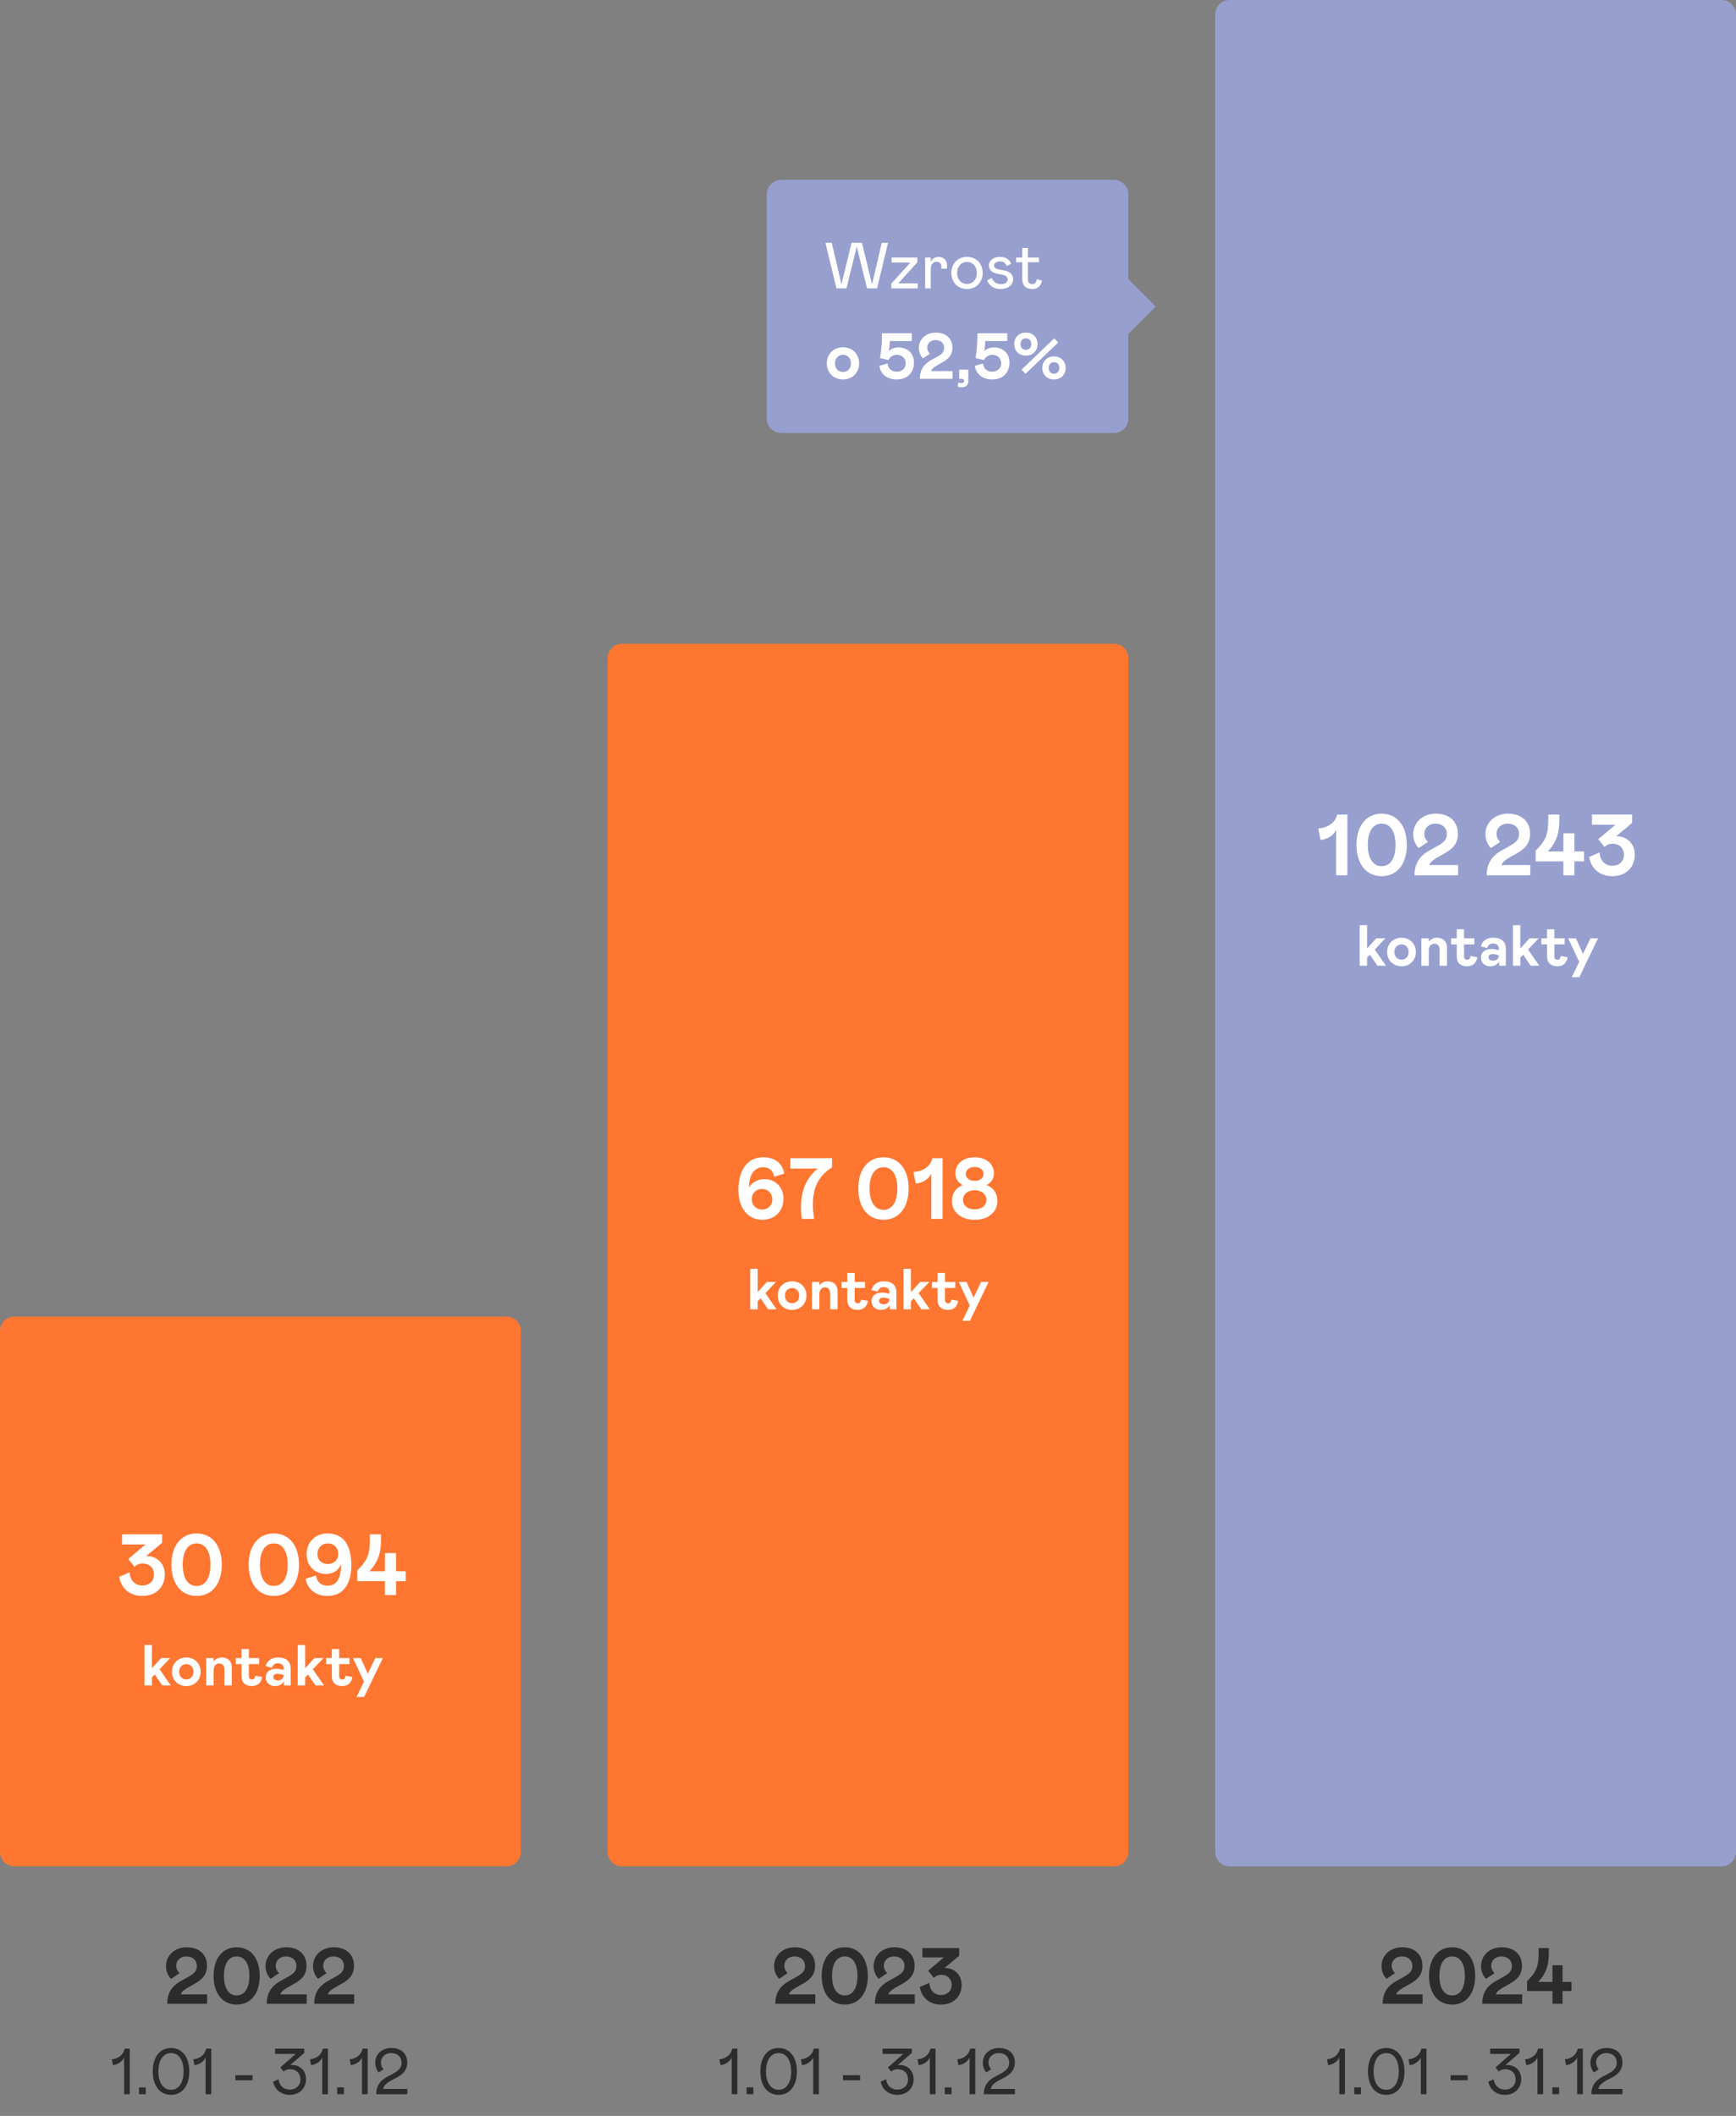
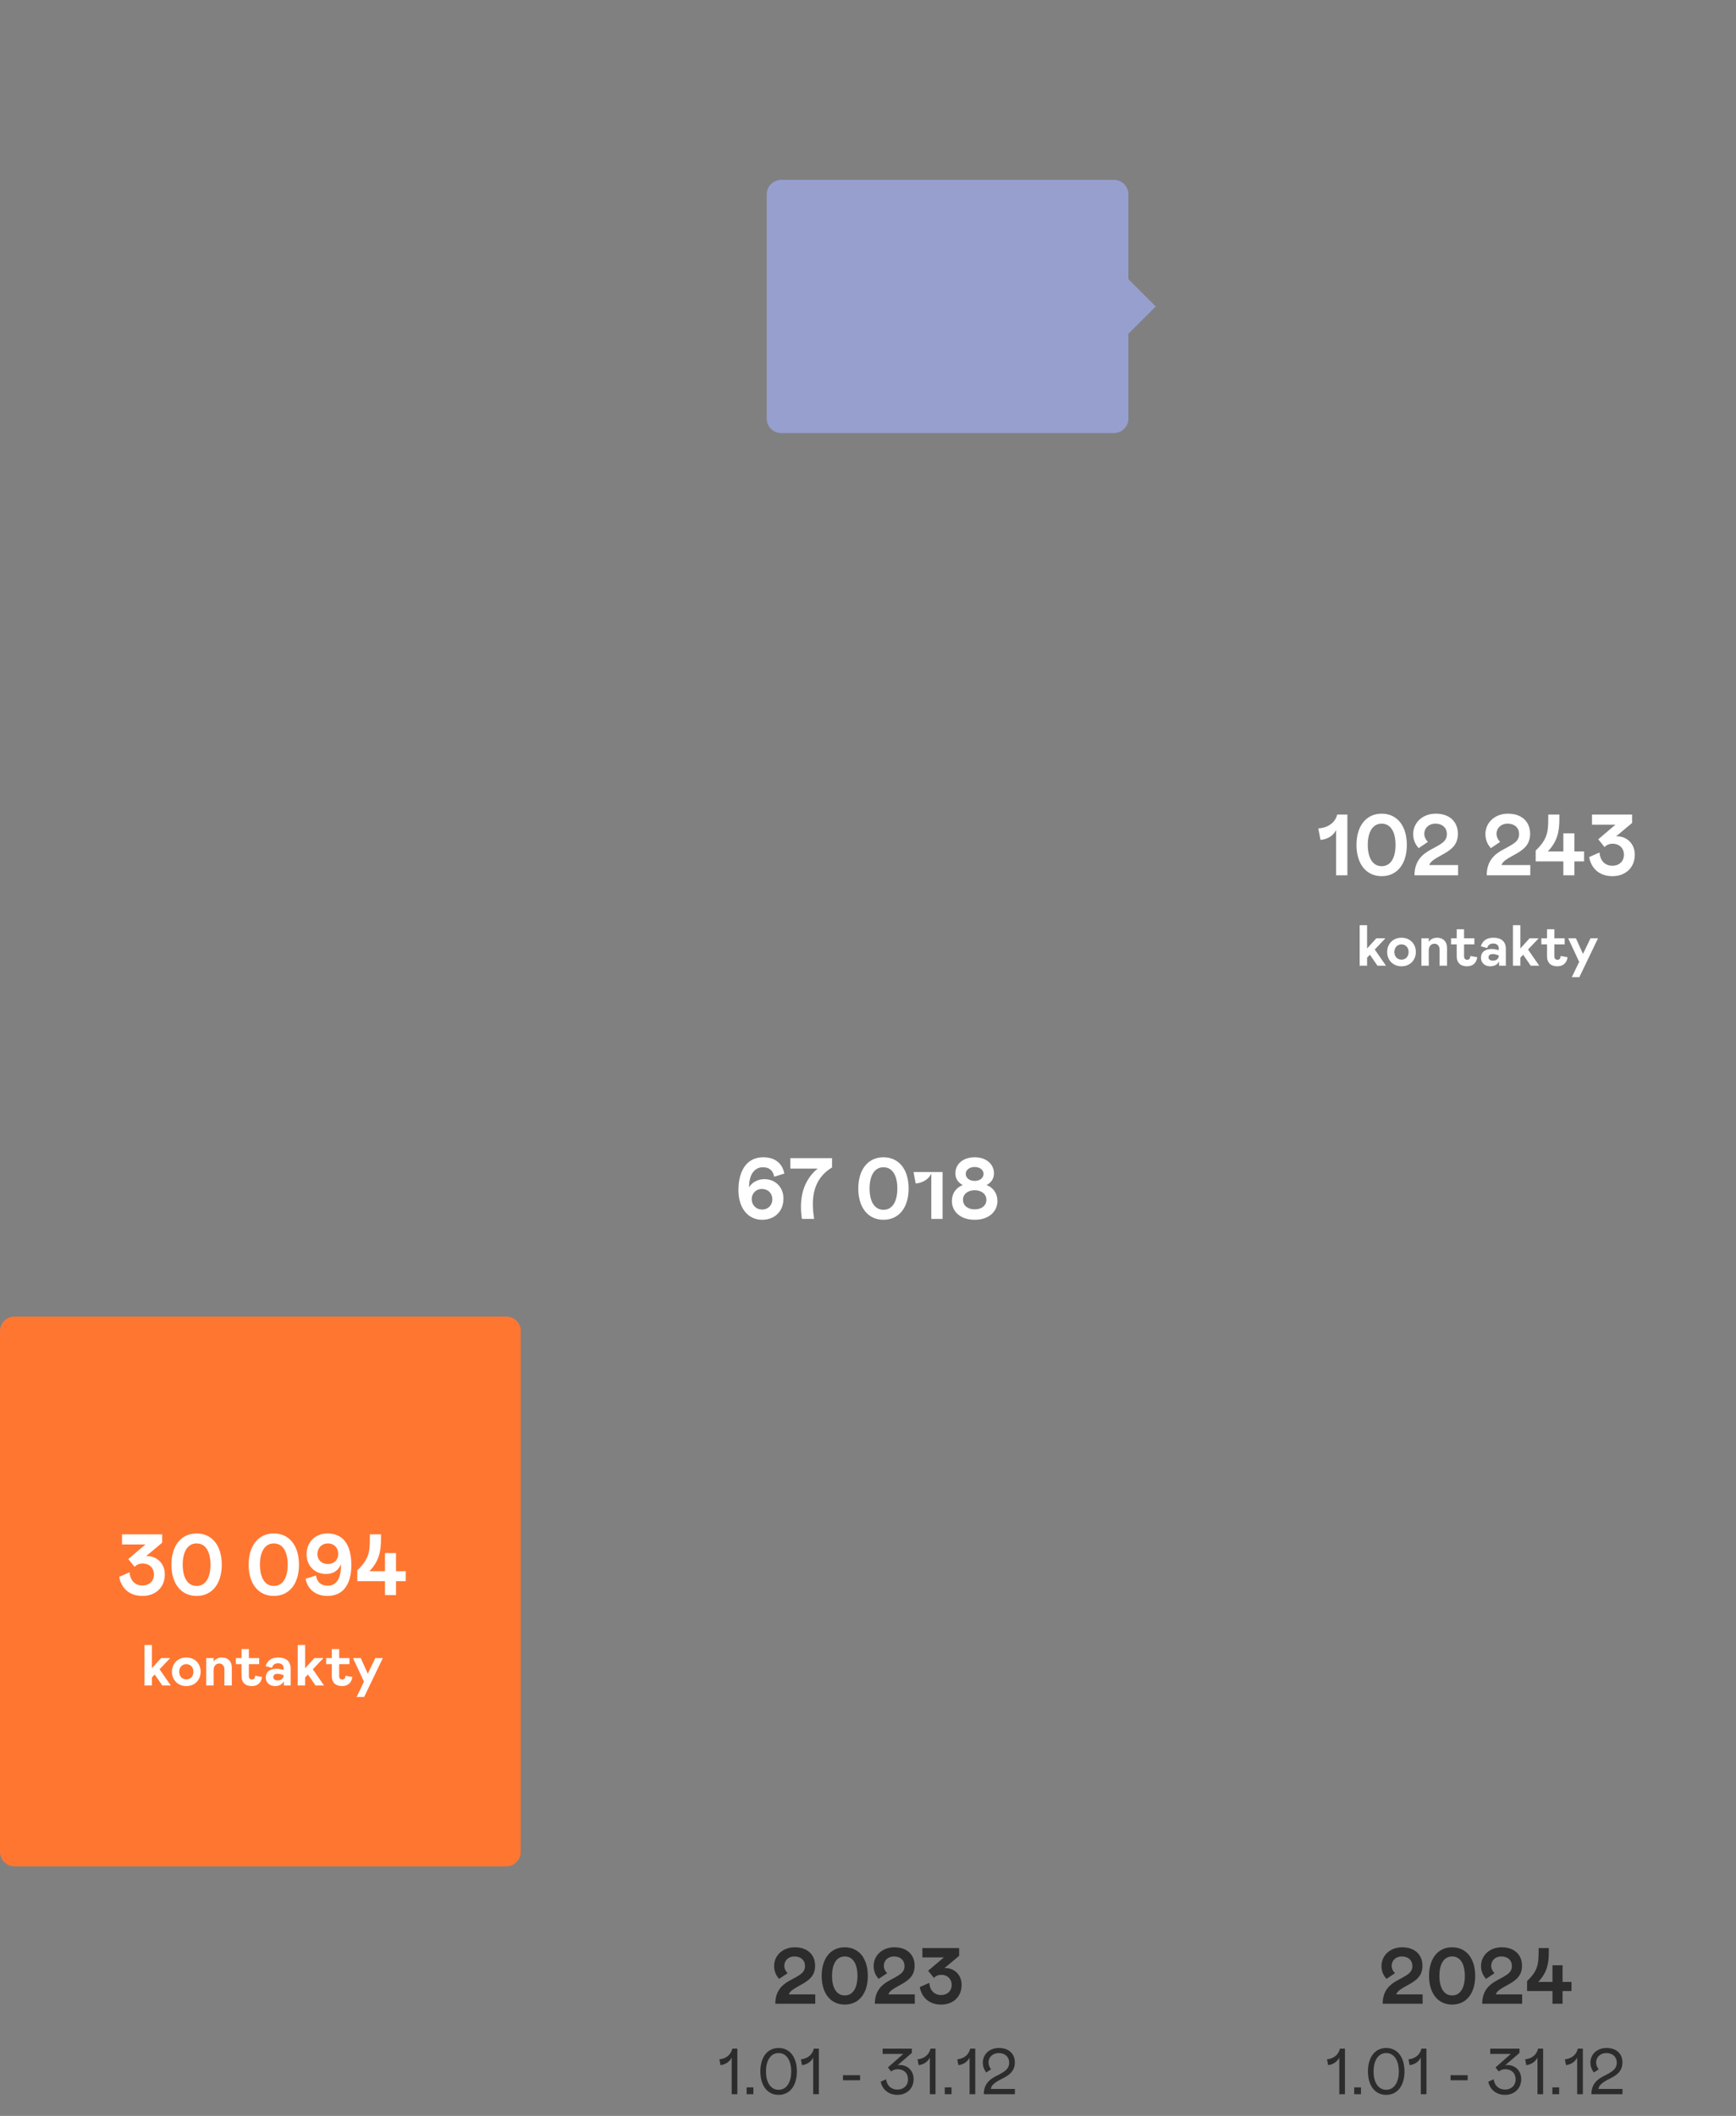
<svg xmlns="http://www.w3.org/2000/svg" width="480" height="585" viewBox="0 0 480 585" fill="none">
  <rect x="0" y="0" width="480" height="585" fill="#808080" stroke="none" />
  <path d="M0 368C0 365.791 1.791 364 4 364H140C142.209 364 144 365.791 144 368V512C144 514.209 142.209 516 140 516H4C1.791 516 0 514.209 0 512V368Z" fill="#FF7631" />
-   <path d="M46.233 554C46.233 550.37 48.213 548.676 50.193 547.598C52.987 546.058 54.439 545.486 54.439 543.528C54.439 542.01 53.339 540.91 51.513 540.91C49.863 540.91 48.719 542.032 48.719 543.484C48.719 544.21 49.027 544.936 49.643 545.53L47.289 547.114C46.255 545.992 45.903 544.738 45.903 543.55C45.903 540.756 48.169 538.38 51.623 538.38C55.231 538.38 57.233 540.536 57.233 543.462C57.233 546.146 55.693 547.378 53.889 548.434C51.865 549.6 50.281 550.304 49.995 551.404H57.277V554H46.233ZM65.432 554.22C61.538 554.22 59.052 551.14 59.052 546.3C59.052 541.46 61.538 538.38 65.432 538.38C69.348 538.38 71.812 541.46 71.812 546.3C71.812 551.14 69.348 554.22 65.432 554.22ZM65.432 551.69C67.808 551.69 68.952 549.424 68.952 546.3C68.952 543.154 67.808 540.91 65.432 540.91C63.078 540.91 61.912 543.154 61.912 546.3C61.912 549.424 63.078 551.69 65.432 551.69ZM73.754 554C73.754 550.37 75.734 548.676 77.714 547.598C80.508 546.058 81.96 545.486 81.96 543.528C81.96 542.01 80.86 540.91 79.034 540.91C77.384 540.91 76.24 542.032 76.24 543.484C76.24 544.21 76.548 544.936 77.164 545.53L74.81 547.114C73.776 545.992 73.424 544.738 73.424 543.55C73.424 540.756 75.69 538.38 79.144 538.38C82.752 538.38 84.754 540.536 84.754 543.462C84.754 546.146 83.214 547.378 81.41 548.434C79.386 549.6 77.802 550.304 77.516 551.404H84.798V554H73.754ZM86.881 554C86.881 550.37 88.861 548.676 90.841 547.598C93.635 546.058 95.087 545.486 95.087 543.528C95.087 542.01 93.987 540.91 92.161 540.91C90.511 540.91 89.367 542.032 89.367 543.484C89.367 544.21 89.675 544.936 90.291 545.53L87.937 547.114C86.903 545.992 86.551 544.738 86.551 543.55C86.551 540.756 88.817 538.38 92.271 538.38C95.879 538.38 97.881 540.536 97.881 543.462C97.881 546.146 96.341 547.378 94.537 548.434C92.513 549.6 90.929 550.304 90.643 551.404H97.925V554H86.881ZM34.312 579V568.866C33.79 570.036 32.44 570.864 31.216 570.954L30.91 569.352C32.71 569.172 34.06 568.164 34.492 566.4H35.878V579H34.312ZM38.435 577.11H40.307V579H38.435V577.11ZM47.279 579.18C44.201 579.18 42.239 576.66 42.239 572.7C42.239 568.74 44.201 566.22 47.279 566.22C50.375 566.22 52.337 568.74 52.337 572.7C52.337 576.66 50.375 579.18 47.279 579.18ZM47.279 577.776C49.583 577.776 50.771 575.562 50.771 572.7C50.771 569.838 49.583 567.624 47.279 567.624C44.993 567.624 43.787 569.838 43.787 572.7C43.787 575.562 44.993 577.776 47.279 577.776ZM56.847 579V568.866C56.325 570.036 54.975 570.864 53.751 570.954L53.445 569.352C55.245 569.172 56.595 568.164 57.027 566.4H58.413V579H56.847ZM65.076 573.744H69.81V575.148H65.076V573.744ZM80.15 579.18C77.594 579.18 75.938 577.614 75.506 575.544L77 574.878C77.216 576.552 78.35 577.722 80.15 577.722C81.734 577.722 83.066 576.678 83.066 574.932C83.066 573.132 81.878 572.088 80.204 572.088C79.484 572.088 78.8 572.358 78.404 572.718L77.504 571.602L81.752 567.858H76.046V566.4H84.128V567.588L80.186 570.99C80.366 570.954 80.618 570.936 80.852 570.936C82.76 570.936 84.614 572.322 84.614 574.824C84.614 577.47 82.67 579.18 80.15 579.18ZM89.103 579V568.866C88.581 570.036 87.231 570.864 86.007 570.954L85.701 569.352C87.501 569.172 88.851 568.164 89.283 566.4H90.669V579H89.103ZM93.226 577.11H95.098V579H93.226V577.11ZM100.09 579V568.866C99.568 570.036 98.218 570.864 96.994 570.954L96.688 569.352C98.488 569.172 99.838 568.164 100.27 566.4H101.656V579H100.09ZM104.014 579C104.014 576.228 105.616 574.878 107.506 573.942C109.684 572.844 111.034 572.088 111.034 570.252C111.034 568.722 109.936 567.624 108.136 567.624C106.462 567.624 105.328 568.812 105.328 570.162C105.328 570.9 105.58 571.566 106.03 572.124L104.698 572.988C104.032 572.124 103.744 571.188 103.744 570.27C103.744 568.074 105.472 566.22 108.208 566.22C111.016 566.22 112.6 567.894 112.6 570.18C112.6 572.358 111.394 573.528 109.522 574.482C107.83 575.364 106.174 576.138 105.958 577.542H112.618V579H104.014Z" fill="#2C2C2C" />
  <path d="M39.405 441.24C35.685 441.24 33.501 439.008 32.949 435.96L35.829 434.688C35.973 437.016 37.389 438.36 39.405 438.36C41.181 438.36 42.573 437.184 42.573 435.312C42.573 433.464 41.229 432.264 39.453 432.264C38.589 432.264 37.749 432.576 37.221 433.2L35.469 431.04L40.221 427.008H33.741V424.2H44.829V426.528L40.389 430.248C40.509 430.224 40.629 430.224 40.797 430.224C43.053 430.224 45.573 432 45.573 435.288C45.573 438.864 43.029 441.24 39.405 441.24ZM54.357 441.24C50.109 441.24 47.397 437.88 47.397 432.6C47.397 427.32 50.109 423.96 54.357 423.96C58.629 423.96 61.317 427.32 61.317 432.6C61.317 437.88 58.629 441.24 54.357 441.24ZM54.357 438.48C56.949 438.48 58.197 436.008 58.197 432.6C58.197 429.168 56.949 426.72 54.357 426.72C51.789 426.72 50.517 429.168 50.517 432.6C50.517 436.008 51.789 438.48 54.357 438.48ZM75.708 441.24C71.46 441.24 68.748 437.88 68.748 432.6C68.748 427.32 71.46 423.96 75.708 423.96C79.98 423.96 82.668 427.32 82.668 432.6C82.668 437.88 79.98 441.24 75.708 441.24ZM75.708 438.48C78.3 438.48 79.548 436.008 79.548 432.6C79.548 429.168 78.3 426.72 75.708 426.72C73.14 426.72 71.868 429.168 71.868 432.6C71.868 436.008 73.14 438.48 75.708 438.48ZM90.523 441.24C87.115 441.24 84.98 439.2 84.499 436.488L87.356 435.6C87.668 437.52 88.844 438.408 90.644 438.408C93.019 438.408 94.267 436.344 94.267 433.104V432.48C93.644 434.088 92.275 435.168 90.163 435.168C86.803 435.168 84.763 432.648 84.763 429.768C84.763 426.24 87.284 423.96 90.523 423.96C95.612 423.96 97.147 428.136 97.147 432.744C97.147 436.656 95.803 441.24 90.523 441.24ZM90.644 432.408C92.395 432.408 93.523 431.28 93.523 429.6C93.523 427.944 92.371 426.72 90.644 426.72C88.987 426.72 87.763 427.944 87.763 429.648C87.763 431.328 88.963 432.408 90.644 432.408ZM106.448 441V437.16H98.792V434.16C101.864 431.208 102.272 429.24 102.272 425.52V424.2H105.344V425.52C105.344 429 104.744 431.688 102.152 434.4H106.448V429.384H109.496V434.4H112.184V437.16H109.496V441H106.448Z" fill="white" />
  <path d="M44.121 461.52L47.225 466H44.873L42.777 462.96L41.993 463.776V466H39.945V454.8H41.993V461.232L44.553 458.416H47.065L44.121 461.52ZM51.513 466.16C49.193 466.16 47.544 464.48 47.544 462.208C47.544 459.92 49.193 458.256 51.513 458.256C53.833 458.256 55.48 459.92 55.48 462.208C55.48 464.48 53.833 466.16 51.513 466.16ZM51.513 464.32C52.633 464.32 53.48 463.488 53.48 462.208C53.48 460.928 52.633 460.096 51.513 460.096C50.392 460.096 49.544 460.928 49.544 462.208C49.544 463.488 50.392 464.32 51.513 464.32ZM59.056 466H57.008V458.416H59.056V459.408C59.568 458.608 60.448 458.256 61.36 458.256C62.976 458.256 64.096 459.264 64.096 461.04V466H62.048V461.6C62.048 460.544 61.488 459.92 60.624 459.92C59.728 459.92 59.056 460.576 59.056 461.808V466ZM69.626 466.16C67.738 466.16 66.778 465.072 66.778 463.44V460.096H65.21V458.416H66.778V455.92H68.81V458.416H71.658V460.096H68.81V463.44C68.81 464.048 69.194 464.352 69.674 464.352C70.218 464.352 70.506 464 70.57 463.296L72.458 463.648C72.25 465.216 71.242 466.16 69.626 466.16ZM75.981 466.16C74.701 466.16 73.485 465.296 73.485 463.808C73.485 462.128 74.733 461.376 76.445 461.376C76.877 461.376 77.309 461.424 77.741 461.536L78.413 461.696V461.216C78.413 460.336 77.773 459.856 76.861 459.856C75.917 459.856 75.373 460.384 75.213 461.12L73.437 460.64C73.837 459.232 74.989 458.256 76.877 458.256C79.197 458.256 80.365 459.376 80.365 461.328V466H78.493V464.832C78.013 465.68 77.261 466.16 75.981 466.16ZM76.797 464.592C77.709 464.592 78.413 464.096 78.413 463.2V463.136L77.949 462.992C77.485 462.848 77.117 462.768 76.765 462.768C76.045 462.768 75.565 463.072 75.565 463.68C75.565 464.208 75.965 464.592 76.797 464.592ZM86.496 461.52L89.6 466H87.248L85.152 462.96L84.368 463.776V466H82.32V454.8H84.368V461.232L86.928 458.416H89.44L86.496 461.52ZM94.595 466.16C92.707 466.16 91.747 465.072 91.747 463.44V460.096H90.179V458.416H91.747V455.92H93.779V458.416H96.627V460.096H93.779V463.44C93.779 464.048 94.163 464.352 94.643 464.352C95.187 464.352 95.475 464 95.539 463.296L97.427 463.648C97.219 465.216 96.211 466.16 94.595 466.16ZM103.773 458.416H105.853L100.685 469.168H98.605L100.637 464.928L97.597 458.416H99.74L101.693 462.736L103.773 458.416Z" fill="white" />
-   <path d="M168 182C168 179.791 169.791 178 172 178H308C310.209 178 312 179.791 312 182V512C312 514.209 310.209 516 308 516H172C169.791 516 168 514.209 168 512V182Z" fill="#FF7631" />
  <path d="M214.372 554C214.372 550.37 216.352 548.676 218.332 547.598C221.126 546.058 222.578 545.486 222.578 543.528C222.578 542.01 221.478 540.91 219.652 540.91C218.002 540.91 216.858 542.032 216.858 543.484C216.858 544.21 217.166 544.936 217.782 545.53L215.428 547.114C214.394 545.992 214.042 544.738 214.042 543.55C214.042 540.756 216.308 538.38 219.762 538.38C223.37 538.38 225.372 540.536 225.372 543.462C225.372 546.146 223.832 547.378 222.028 548.434C220.004 549.6 218.42 550.304 218.134 551.404H225.416V554H214.372ZM233.571 554.22C229.677 554.22 227.191 551.14 227.191 546.3C227.191 541.46 229.677 538.38 233.571 538.38C237.487 538.38 239.951 541.46 239.951 546.3C239.951 551.14 237.487 554.22 233.571 554.22ZM233.571 551.69C235.947 551.69 237.091 549.424 237.091 546.3C237.091 543.154 235.947 540.91 233.571 540.91C231.217 540.91 230.051 543.154 230.051 546.3C230.051 549.424 231.217 551.69 233.571 551.69ZM241.893 554C241.893 550.37 243.873 548.676 245.853 547.598C248.647 546.058 250.099 545.486 250.099 543.528C250.099 542.01 248.999 540.91 247.173 540.91C245.523 540.91 244.379 542.032 244.379 543.484C244.379 544.21 244.687 544.936 245.303 545.53L242.949 547.114C241.915 545.992 241.563 544.738 241.563 543.55C241.563 540.756 243.829 538.38 247.283 538.38C250.891 538.38 252.893 540.536 252.893 543.462C252.893 546.146 251.353 547.378 249.549 548.434C247.525 549.6 245.941 550.304 245.655 551.404H252.937V554H241.893ZM260.234 554.22C256.824 554.22 254.822 552.174 254.316 549.38L256.956 548.214C257.088 550.348 258.386 551.58 260.234 551.58C261.862 551.58 263.138 550.502 263.138 548.786C263.138 547.092 261.906 545.992 260.278 545.992C259.486 545.992 258.716 546.278 258.232 546.85L256.626 544.87L260.982 541.174H255.042V538.6H265.206V540.734L261.136 544.144C261.246 544.122 261.356 544.122 261.51 544.122C263.578 544.122 265.888 545.75 265.888 548.764C265.888 552.042 263.556 554.22 260.234 554.22ZM202.312 579V568.866C201.79 570.036 200.44 570.864 199.216 570.954L198.91 569.352C200.71 569.172 202.06 568.164 202.492 566.4H203.878V579H202.312ZM206.434 577.11H208.306V579H206.434V577.11ZM215.278 579.18C212.2 579.18 210.238 576.66 210.238 572.7C210.238 568.74 212.2 566.22 215.278 566.22C218.374 566.22 220.336 568.74 220.336 572.7C220.336 576.66 218.374 579.18 215.278 579.18ZM215.278 577.776C217.582 577.776 218.77 575.562 218.77 572.7C218.77 569.838 217.582 567.624 215.278 567.624C212.992 567.624 211.786 569.838 211.786 572.7C211.786 575.562 212.992 577.776 215.278 577.776ZM224.847 579V568.866C224.325 570.036 222.975 570.864 221.751 570.954L221.445 569.352C223.245 569.172 224.595 568.164 225.027 566.4H226.413V579H224.847ZM233.075 573.744H237.809V575.148H233.075V573.744ZM248.149 579.18C245.593 579.18 243.937 577.614 243.505 575.544L244.999 574.878C245.215 576.552 246.349 577.722 248.149 577.722C249.733 577.722 251.065 576.678 251.065 574.932C251.065 573.132 249.877 572.088 248.203 572.088C247.483 572.088 246.799 572.358 246.403 572.718L245.503 571.602L249.751 567.858H244.045V566.4H252.127V567.588L248.185 570.99C248.365 570.954 248.617 570.936 248.851 570.936C250.759 570.936 252.613 572.322 252.613 574.824C252.613 577.47 250.669 579.18 248.149 579.18ZM257.103 579V568.866C256.581 570.036 255.231 570.864 254.007 570.954L253.701 569.352C255.501 569.172 256.851 568.164 257.283 566.4H258.669V579H257.103ZM261.225 577.11H263.097V579H261.225V577.11ZM268.089 579V568.866C267.567 570.036 266.217 570.864 264.993 570.954L264.687 569.352C266.487 569.172 267.837 568.164 268.269 566.4H269.655V579H268.089ZM272.013 579C272.013 576.228 273.615 574.878 275.505 573.942C277.683 572.844 279.033 572.088 279.033 570.252C279.033 568.722 277.935 567.624 276.135 567.624C274.461 567.624 273.327 568.812 273.327 570.162C273.327 570.9 273.579 571.566 274.029 572.124L272.697 572.988C272.031 572.124 271.743 571.188 271.743 570.27C271.743 568.074 273.471 566.22 276.207 566.22C279.015 566.22 280.599 567.894 280.599 570.18C280.599 572.358 279.393 573.528 277.521 574.482C275.829 575.364 274.173 576.138 273.957 577.542H280.617V579H272.013Z" fill="#2C2C2C" />
-   <path d="M210.724 337.24C207.052 337.24 204.172 334.312 204.172 329.008C204.172 324.064 206.236 319.96 211.012 319.96C214.372 319.96 216.34 321.688 216.868 324.472L214.06 325.336C213.724 323.584 212.716 322.72 210.892 322.72C208.948 322.72 207.124 324.328 207.124 328.096V328.288C207.844 326.944 209.524 326.008 211.324 326.008C214.564 326.008 216.628 328.408 216.628 331.36C216.628 334.96 214.156 337.24 210.724 337.24ZM210.748 334.408C212.428 334.408 213.556 333.136 213.556 331.6C213.556 329.992 212.428 328.72 210.628 328.72C209.02 328.72 207.844 329.992 207.844 331.528C207.844 333.136 209.02 334.408 210.748 334.408ZM218.535 320.2H230.055V322.768C226.551 324.928 224.751 328.144 224.751 332.944C224.751 334.192 224.871 335.536 225.111 337H221.727C221.535 335.824 221.463 334.72 221.463 333.664C221.463 328.912 223.191 325.456 226.095 323.08H218.535V320.2ZM244.273 337.24C240.025 337.24 237.313 333.88 237.313 328.6C237.313 323.32 240.025 319.96 244.273 319.96C248.545 319.96 251.233 323.32 251.233 328.6C251.233 333.88 248.545 337.24 244.273 337.24ZM244.273 334.48C246.865 334.48 248.113 332.008 248.113 328.6C248.113 325.168 246.865 322.72 244.273 322.72C241.705 322.72 240.433 325.168 240.433 328.6C240.433 332.008 241.705 334.48 244.273 334.48ZM257.504 337V324.472C256.784 326.056 255.032 327.088 253.184 327.208L252.584 324.04C255.344 323.848 257.264 322.408 257.816 320.2H260.624V337H257.504ZM269.501 337.24C265.349 337.24 263.189 334.768 263.189 332.08C263.189 330.088 264.221 328.408 266.189 327.64C264.821 326.92 264.149 325.744 264.149 324.4C264.149 321.928 266.189 319.96 269.501 319.96C272.789 319.96 274.829 321.928 274.829 324.4C274.829 325.744 274.181 326.92 272.789 327.64C274.781 328.408 275.789 330.088 275.789 332.08C275.789 334.768 273.629 337.24 269.501 337.24ZM269.501 326.488C270.989 326.488 271.949 325.648 271.949 324.52C271.949 323.512 270.989 322.648 269.501 322.648C267.989 322.648 267.029 323.512 267.029 324.52C267.029 325.648 267.989 326.488 269.501 326.488ZM269.501 334.36C271.541 334.36 272.741 333.208 272.741 331.72C272.741 330.208 271.469 329.08 269.501 329.08C267.509 329.08 266.261 330.208 266.261 331.72C266.261 333.208 267.461 334.36 269.501 334.36Z" fill="white" />
-   <path d="M211.621 357.52L214.725 362H212.373L210.277 358.96L209.493 359.776V362H207.445V350.8H209.493V357.232L212.053 354.416H214.565L211.621 357.52ZM219.012 362.16C216.692 362.16 215.044 360.48 215.044 358.208C215.044 355.92 216.692 354.256 219.012 354.256C221.332 354.256 222.98 355.92 222.98 358.208C222.98 360.48 221.332 362.16 219.012 362.16ZM219.012 360.32C220.132 360.32 220.98 359.488 220.98 358.208C220.98 356.928 220.132 356.096 219.012 356.096C217.892 356.096 217.044 356.928 217.044 358.208C217.044 359.488 217.892 360.32 219.012 360.32ZM226.555 362H224.507V354.416H226.555V355.408C227.067 354.608 227.947 354.256 228.859 354.256C230.475 354.256 231.595 355.264 231.595 357.04V362H229.547V357.6C229.547 356.544 228.987 355.92 228.123 355.92C227.227 355.92 226.555 356.576 226.555 357.808V362ZM237.126 362.16C235.238 362.16 234.278 361.072 234.278 359.44V356.096H232.71V354.416H234.278V351.92H236.31V354.416H239.158V356.096H236.31V359.44C236.31 360.048 236.694 360.352 237.174 360.352C237.718 360.352 238.006 360 238.07 359.296L239.958 359.648C239.75 361.216 238.742 362.16 237.126 362.16ZM243.48 362.16C242.2 362.16 240.984 361.296 240.984 359.808C240.984 358.128 242.232 357.376 243.944 357.376C244.376 357.376 244.808 357.424 245.24 357.536L245.912 357.696V357.216C245.912 356.336 245.272 355.856 244.36 355.856C243.416 355.856 242.872 356.384 242.712 357.12L240.936 356.64C241.336 355.232 242.488 354.256 244.376 354.256C246.696 354.256 247.864 355.376 247.864 357.328V362H245.992V360.832C245.512 361.68 244.76 362.16 243.48 362.16ZM244.296 360.592C245.208 360.592 245.912 360.096 245.912 359.2V359.136L245.448 358.992C244.984 358.848 244.616 358.768 244.264 358.768C243.544 358.768 243.064 359.072 243.064 359.68C243.064 360.208 243.464 360.592 244.296 360.592ZM253.996 357.52L257.1 362H254.748L252.652 358.96L251.868 359.776V362H249.82V350.8H251.868V357.232L254.428 354.416H256.94L253.996 357.52ZM262.094 362.16C260.206 362.16 259.246 361.072 259.246 359.44V356.096H257.678V354.416H259.246V351.92H261.278V354.416H264.126V356.096H261.278V359.44C261.278 360.048 261.662 360.352 262.142 360.352C262.686 360.352 262.974 360 263.038 359.296L264.926 359.648C264.718 361.216 263.71 362.16 262.094 362.16ZM271.272 354.416H273.352L268.184 365.168H266.104L268.136 360.928L265.096 354.416H267.24L269.192 358.736L271.272 354.416Z" fill="white" />
-   <path d="M336 4C336 1.791 337.791 0 340 0H476C478.209 0 480 1.791 480 4V512C480 514.209 478.209 516 476 516H340C337.791 516 336 514.209 336 512V4Z" fill="#979FCF" />
+   <path d="M210.724 337.24C207.052 337.24 204.172 334.312 204.172 329.008C204.172 324.064 206.236 319.96 211.012 319.96C214.372 319.96 216.34 321.688 216.868 324.472L214.06 325.336C213.724 323.584 212.716 322.72 210.892 322.72C208.948 322.72 207.124 324.328 207.124 328.096V328.288C207.844 326.944 209.524 326.008 211.324 326.008C214.564 326.008 216.628 328.408 216.628 331.36C216.628 334.96 214.156 337.24 210.724 337.24ZM210.748 334.408C212.428 334.408 213.556 333.136 213.556 331.6C213.556 329.992 212.428 328.72 210.628 328.72C209.02 328.72 207.844 329.992 207.844 331.528C207.844 333.136 209.02 334.408 210.748 334.408ZM218.535 320.2H230.055V322.768C226.551 324.928 224.751 328.144 224.751 332.944C224.751 334.192 224.871 335.536 225.111 337H221.727C221.535 335.824 221.463 334.72 221.463 333.664C221.463 328.912 223.191 325.456 226.095 323.08H218.535V320.2ZM244.273 337.24C240.025 337.24 237.313 333.88 237.313 328.6C237.313 323.32 240.025 319.96 244.273 319.96C248.545 319.96 251.233 323.32 251.233 328.6C251.233 333.88 248.545 337.24 244.273 337.24ZM244.273 334.48C246.865 334.48 248.113 332.008 248.113 328.6C248.113 325.168 246.865 322.72 244.273 322.72C241.705 322.72 240.433 325.168 240.433 328.6C240.433 332.008 241.705 334.48 244.273 334.48ZM257.504 337V324.472C256.784 326.056 255.032 327.088 253.184 327.208L252.584 324.04H260.624V337H257.504ZM269.501 337.24C265.349 337.24 263.189 334.768 263.189 332.08C263.189 330.088 264.221 328.408 266.189 327.64C264.821 326.92 264.149 325.744 264.149 324.4C264.149 321.928 266.189 319.96 269.501 319.96C272.789 319.96 274.829 321.928 274.829 324.4C274.829 325.744 274.181 326.92 272.789 327.64C274.781 328.408 275.789 330.088 275.789 332.08C275.789 334.768 273.629 337.24 269.501 337.24ZM269.501 326.488C270.989 326.488 271.949 325.648 271.949 324.52C271.949 323.512 270.989 322.648 269.501 322.648C267.989 322.648 267.029 323.512 267.029 324.52C267.029 325.648 267.989 326.488 269.501 326.488ZM269.501 334.36C271.541 334.36 272.741 333.208 272.741 331.72C272.741 330.208 271.469 329.08 269.501 329.08C267.509 329.08 266.261 330.208 266.261 331.72C266.261 333.208 267.461 334.36 269.501 334.36Z" fill="white" />
  <path d="M382.308 554C382.308 550.37 384.288 548.676 386.268 547.598C389.062 546.058 390.514 545.486 390.514 543.528C390.514 542.01 389.414 540.91 387.588 540.91C385.938 540.91 384.794 542.032 384.794 543.484C384.794 544.21 385.102 544.936 385.718 545.53L383.364 547.114C382.33 545.992 381.978 544.738 381.978 543.55C381.978 540.756 384.244 538.38 387.698 538.38C391.306 538.38 393.307 540.536 393.307 543.462C393.307 546.146 391.768 547.378 389.964 548.434C387.94 549.6 386.356 550.304 386.07 551.404H393.352V554H382.308ZM401.506 554.22C397.612 554.22 395.126 551.14 395.126 546.3C395.126 541.46 397.612 538.38 401.506 538.38C405.422 538.38 407.886 541.46 407.886 546.3C407.886 551.14 405.422 554.22 401.506 554.22ZM401.506 551.69C403.882 551.69 405.026 549.424 405.026 546.3C405.026 543.154 403.882 540.91 401.506 540.91C399.152 540.91 397.986 543.154 397.986 546.3C397.986 549.424 399.152 551.69 401.506 551.69ZM409.829 554C409.829 550.37 411.809 548.676 413.789 547.598C416.583 546.058 418.035 545.486 418.035 543.528C418.035 542.01 416.935 540.91 415.109 540.91C413.459 540.91 412.315 542.032 412.315 543.484C412.315 544.21 412.623 544.936 413.239 545.53L410.885 547.114C409.851 545.992 409.499 544.738 409.499 543.55C409.499 540.756 411.765 538.38 415.219 538.38C418.827 538.38 420.829 540.536 420.829 543.462C420.829 546.146 419.289 547.378 417.485 548.434C415.461 549.6 413.877 550.304 413.591 551.404H420.873V554H409.829ZM429.255 554V550.48H422.237V547.73C425.053 545.024 425.427 543.22 425.427 539.81V538.6H428.243V539.81C428.243 543 427.693 545.464 425.317 547.95H429.255V543.352H432.049V547.95H434.513V550.48H432.049V554H429.255ZM370.312 579V568.866C369.79 570.036 368.44 570.864 367.216 570.954L366.91 569.352C368.71 569.172 370.06 568.164 370.492 566.4H371.878V579H370.312ZM374.434 577.11H376.306V579H374.434V577.11ZM383.278 579.18C380.2 579.18 378.238 576.66 378.238 572.7C378.238 568.74 380.2 566.22 383.278 566.22C386.374 566.22 388.336 568.74 388.336 572.7C388.336 576.66 386.374 579.18 383.278 579.18ZM383.278 577.776C385.582 577.776 386.77 575.562 386.77 572.7C386.77 569.838 385.582 567.624 383.278 567.624C380.992 567.624 379.786 569.838 379.786 572.7C379.786 575.562 380.992 577.776 383.278 577.776ZM392.847 579V568.866C392.325 570.036 390.975 570.864 389.751 570.954L389.445 569.352C391.245 569.172 392.595 568.164 393.027 566.4H394.413V579H392.847ZM401.075 573.744H405.809V575.148H401.075V573.744ZM416.149 579.18C413.593 579.18 411.937 577.614 411.505 575.544L412.999 574.878C413.215 576.552 414.349 577.722 416.149 577.722C417.733 577.722 419.065 576.678 419.065 574.932C419.065 573.132 417.877 572.088 416.203 572.088C415.483 572.088 414.799 572.358 414.403 572.718L413.503 571.602L417.751 567.858H412.045V566.4H420.127V567.588L416.185 570.99C416.365 570.954 416.617 570.936 416.851 570.936C418.759 570.936 420.613 572.322 420.613 574.824C420.613 577.47 418.669 579.18 416.149 579.18ZM425.103 579V568.866C424.581 570.036 423.231 570.864 422.007 570.954L421.701 569.352C423.501 569.172 424.851 568.164 425.283 566.4H426.669V579H425.103ZM429.225 577.11H431.097V579H429.225V577.11ZM436.089 579V568.866C435.567 570.036 434.217 570.864 432.993 570.954L432.687 569.352C434.487 569.172 435.837 568.164 436.269 566.4H437.655V579H436.089ZM440.013 579C440.013 576.228 441.615 574.878 443.505 573.942C445.683 572.844 447.033 572.088 447.033 570.252C447.033 568.722 445.935 567.624 444.135 567.624C442.461 567.624 441.327 568.812 441.327 570.162C441.327 570.9 441.579 571.566 442.029 572.124L440.697 572.988C440.031 572.124 439.743 571.188 439.743 570.27C439.743 568.074 441.471 566.22 444.207 566.22C447.015 566.22 448.599 567.894 448.599 570.18C448.599 572.358 447.393 573.528 445.521 574.482C443.829 575.364 442.173 576.138 441.957 577.542H448.617V579H440.013Z" fill="#2C2C2C" />
  <path d="M369.428 242V229.472C368.708 231.056 366.956 232.088 365.108 232.208L364.508 229.04C367.268 228.848 369.188 227.408 369.74 225.2H372.548V242H369.428ZM382.025 242.24C377.777 242.24 375.065 238.88 375.065 233.6C375.065 228.32 377.777 224.96 382.025 224.96C386.297 224.96 388.985 228.32 388.985 233.6C388.985 238.88 386.297 242.24 382.025 242.24ZM382.025 239.48C384.617 239.48 385.865 237.008 385.865 233.6C385.865 230.168 384.617 227.72 382.025 227.72C379.457 227.72 378.185 230.168 378.185 233.6C378.185 237.008 379.457 239.48 382.025 239.48ZM391.104 242C391.104 238.04 393.264 236.192 395.424 235.016C398.472 233.336 400.056 232.712 400.056 230.576C400.056 228.92 398.856 227.72 396.864 227.72C395.064 227.72 393.816 228.944 393.816 230.528C393.816 231.32 394.152 232.112 394.824 232.76L392.256 234.488C391.128 233.264 390.744 231.896 390.744 230.6C390.744 227.552 393.216 224.96 396.984 224.96C400.92 224.96 403.104 227.312 403.104 230.504C403.104 233.432 401.424 234.776 399.456 235.928C397.248 237.2 395.52 237.968 395.208 239.168H403.152V242H391.104ZM411.073 242C411.073 238.04 413.233 236.192 415.393 235.016C418.441 233.336 420.025 232.712 420.025 230.576C420.025 228.92 418.825 227.72 416.833 227.72C415.033 227.72 413.785 228.944 413.785 230.528C413.785 231.32 414.121 232.112 414.793 232.76L412.225 234.488C411.097 233.264 410.713 231.896 410.713 230.6C410.713 227.552 413.185 224.96 416.953 224.96C420.889 224.96 423.073 227.312 423.073 230.504C423.073 233.432 421.393 234.776 419.425 235.928C417.217 237.2 415.489 237.968 415.177 239.168H423.121V242H411.073ZM432.265 242V238.16H424.609V235.16C427.681 232.208 428.089 230.24 428.089 226.52V225.2H431.161V226.52C431.161 230 430.561 232.688 427.969 235.4H432.265V230.384H435.313V235.4H438.001V238.16H435.313V242H432.265ZM445.847 242.24C442.127 242.24 439.943 240.008 439.391 236.96L442.271 235.688C442.415 238.016 443.831 239.36 445.847 239.36C447.623 239.36 449.015 238.184 449.015 236.312C449.015 234.464 447.671 233.264 445.895 233.264C445.031 233.264 444.191 233.576 443.663 234.2L441.911 232.04L446.663 228.008H440.183V225.2H451.271V227.528L446.831 231.248C446.951 231.224 447.071 231.224 447.239 231.224C449.495 231.224 452.015 233 452.015 236.288C452.015 239.864 449.471 242.24 445.847 242.24Z" fill="white" />
  <path d="M380.121 262.52L383.225 267H380.873L378.777 263.96L377.993 264.776V267H375.945V255.8H377.993V262.232L380.553 259.416H383.065L380.121 262.52ZM387.512 267.16C385.192 267.16 383.544 265.48 383.544 263.208C383.544 260.92 385.192 259.256 387.512 259.256C389.832 259.256 391.48 260.92 391.48 263.208C391.48 265.48 389.832 267.16 387.512 267.16ZM387.512 265.32C388.632 265.32 389.48 264.488 389.48 263.208C389.48 261.928 388.632 261.096 387.512 261.096C386.392 261.096 385.544 261.928 385.544 263.208C385.544 264.488 386.392 265.32 387.512 265.32ZM395.055 267H393.007V259.416H395.055V260.408C395.567 259.608 396.447 259.256 397.359 259.256C398.975 259.256 400.095 260.264 400.095 262.04V267H398.047V262.6C398.047 261.544 397.487 260.92 396.623 260.92C395.727 260.92 395.055 261.576 395.055 262.808V267ZM405.626 267.16C403.738 267.16 402.778 266.072 402.778 264.44V261.096H401.21V259.416H402.778V256.92H404.81V259.416H407.658V261.096H404.81V264.44C404.81 265.048 405.194 265.352 405.674 265.352C406.218 265.352 406.506 265 406.57 264.296L408.458 264.648C408.25 266.216 407.242 267.16 405.626 267.16ZM411.98 267.16C410.7 267.16 409.484 266.296 409.484 264.808C409.484 263.128 410.732 262.376 412.444 262.376C412.876 262.376 413.308 262.424 413.74 262.536L414.412 262.696V262.216C414.412 261.336 413.772 260.856 412.86 260.856C411.916 260.856 411.372 261.384 411.212 262.12L409.436 261.64C409.836 260.232 410.988 259.256 412.876 259.256C415.196 259.256 416.364 260.376 416.364 262.328V267H414.492V265.832C414.012 266.68 413.26 267.16 411.98 267.16ZM412.796 265.592C413.708 265.592 414.412 265.096 414.412 264.2V264.136L413.948 263.992C413.484 263.848 413.116 263.768 412.764 263.768C412.044 263.768 411.564 264.072 411.564 264.68C411.564 265.208 411.964 265.592 412.796 265.592ZM422.496 262.52L425.6 267H423.248L421.152 263.96L420.368 264.776V267H418.32V255.8H420.368V262.232L422.928 259.416H425.44L422.496 262.52ZM430.594 267.16C428.706 267.16 427.746 266.072 427.746 264.44V261.096H426.178V259.416H427.746V256.92H429.778V259.416H432.626V261.096H429.778V264.44C429.778 265.048 430.162 265.352 430.642 265.352C431.186 265.352 431.474 265 431.538 264.296L433.426 264.648C433.218 266.216 432.21 267.16 430.594 267.16ZM439.772 259.416H441.852L436.684 270.168H434.604L436.636 265.928L433.596 259.416H435.74L437.692 263.736L439.772 259.416Z" fill="white" />
  <path d="M312 53.732C312 51.523 310.209 49.732 308 49.732H216C213.791 49.732 212 51.523 212 53.732V115.732C212 117.942 213.791 119.732 216 119.732H308C310.209 119.732 312 117.942 312 115.732V53.732Z" fill="#979FCF" />
  <path d="M304.001 84.737L311.781 76.957L319.561 84.737L311.781 92.517L304.001 84.737Z" fill="#979FCF" />
-   <path d="M231.276 79.732L228.234 67.132H229.98L232.662 78.634L235.452 67.132H238.332L241.122 78.634L243.804 67.132H245.55L242.508 79.732H239.736L236.892 68.194L234.03 79.732H231.276ZM253.748 79.732H246.44V78.418L251.714 72.604H246.53V71.2H253.658V72.514L248.384 78.328H253.748V79.732ZM255.802 71.2H257.35V72.442C257.728 71.56 258.466 71.02 259.528 71.02C260.968 71.02 261.868 72.1 261.868 73.342C261.868 73.738 261.832 74.008 261.76 74.296H260.248C260.284 74.044 260.302 73.9 260.302 73.666C260.302 72.856 259.762 72.388 258.934 72.388C257.962 72.388 257.35 73.144 257.35 74.296V79.732H255.802V71.2ZM267.369 79.912C264.777 79.912 263.049 77.986 263.049 75.466C263.049 72.946 264.777 71.02 267.369 71.02C269.979 71.02 271.707 72.946 271.707 75.466C271.707 77.986 269.961 79.912 267.369 79.912ZM267.369 78.508C268.971 78.508 270.105 77.266 270.105 75.466C270.105 73.684 268.971 72.424 267.369 72.424C265.785 72.424 264.633 73.684 264.633 75.466C264.633 77.266 265.785 78.508 267.369 78.508ZM276.705 79.912C274.707 79.912 273.447 78.904 272.961 77.5L274.239 76.834C274.725 78.022 275.481 78.544 276.777 78.544C277.893 78.544 278.613 78.058 278.613 77.302C278.613 76.528 278.163 76.06 276.363 75.808C274.509 75.538 273.429 74.782 273.429 73.36C273.429 71.974 274.761 71.02 276.507 71.02C278.199 71.02 279.099 71.776 279.585 72.91L278.379 73.576C278.091 72.694 277.389 72.28 276.507 72.28C275.589 72.28 274.851 72.694 274.851 73.378C274.851 74.134 275.499 74.44 277.137 74.674C279.225 74.962 280.125 75.844 280.125 77.212C280.125 78.832 278.613 79.912 276.705 79.912ZM285.437 79.912C283.619 79.912 282.647 78.886 282.647 77.194V72.514H280.955V71.2H282.647V68.554H284.213V71.2H287.273V72.514H284.213V77.266C284.213 78.13 284.735 78.544 285.383 78.544C286.103 78.544 286.517 78.148 286.661 77.212L288.101 77.536C287.849 79.066 286.895 79.912 285.437 79.912ZM233.076 104.912C230.466 104.912 228.612 103.022 228.612 100.466C228.612 97.892 230.466 96.02 233.076 96.02C235.686 96.02 237.54 97.892 237.54 100.466C237.54 103.022 235.686 104.912 233.076 104.912ZM233.076 102.842C234.336 102.842 235.29 101.906 235.29 100.466C235.29 99.026 234.336 98.09 233.076 98.09C231.816 98.09 230.862 99.026 230.862 100.466C230.862 101.906 231.816 102.842 233.076 102.842ZM252.116 92.132V94.292H246.014C246.014 95.138 245.924 96.11 245.744 97.064C246.338 96.47 247.346 96.056 248.39 96.056C250.766 96.056 252.71 97.514 252.71 100.268C252.71 102.968 250.964 104.912 247.922 104.912C245.564 104.912 243.476 103.688 243.152 101.132L245.402 100.502C245.582 101.87 246.446 102.752 247.922 102.752C249.506 102.752 250.424 101.762 250.424 100.448C250.424 99.152 249.524 98.108 247.976 98.108C246.896 98.108 246.014 98.702 245.672 99.548L243.332 99.008C243.746 96.398 243.872 94.328 243.872 92.132H252.116ZM254.336 104.732C254.336 101.762 255.956 100.376 257.576 99.494C259.862 98.234 261.05 97.766 261.05 96.164C261.05 94.922 260.15 94.022 258.656 94.022C257.306 94.022 256.37 94.94 256.37 96.128C256.37 96.722 256.622 97.316 257.126 97.802L255.2 99.098C254.354 98.18 254.066 97.154 254.066 96.182C254.066 93.896 255.92 91.952 258.746 91.952C261.698 91.952 263.336 93.716 263.336 96.11C263.336 98.306 262.076 99.314 260.6 100.178C258.944 101.132 257.648 101.708 257.414 102.608H263.372V104.732H254.336ZM265.85 107.072C265.382 107.072 265.004 106.982 264.77 106.856L265.004 105.722C265.166 105.812 265.4 105.902 265.814 105.902C266.3 105.902 266.57 105.686 266.57 105.326C266.57 104.966 266.318 104.732 265.868 104.732H265.22V102.212H267.74V105.326C267.74 106.712 266.804 107.072 265.85 107.072ZM278.519 92.132V94.292H272.417C272.417 95.138 272.327 96.11 272.147 97.064C272.741 96.47 273.749 96.056 274.793 96.056C277.169 96.056 279.113 97.514 279.113 100.268C279.113 102.968 277.367 104.912 274.325 104.912C271.967 104.912 269.879 103.688 269.555 101.132L271.805 100.502C271.985 101.87 272.849 102.752 274.325 102.752C275.909 102.752 276.827 101.762 276.827 100.448C276.827 99.152 275.927 98.108 274.379 98.108C273.299 98.108 272.417 98.702 272.075 99.548L269.735 99.008C270.149 96.398 270.275 94.328 270.275 92.132H278.519ZM283.654 98.324C281.71 98.324 280.432 96.956 280.432 95.138C280.432 93.32 281.71 91.952 283.654 91.952C285.598 91.952 286.876 93.32 286.876 95.138C286.876 96.956 285.598 98.324 283.654 98.324ZM283.654 96.722C284.554 96.722 285.148 96.074 285.148 95.138C285.148 94.184 284.554 93.554 283.654 93.554C282.754 93.554 282.178 94.184 282.178 95.138C282.178 96.074 282.754 96.722 283.654 96.722ZM283.564 103.346L282.448 102.212L291.484 93.554L292.6 94.688L283.564 103.346ZM291.43 104.912C289.486 104.912 288.208 103.544 288.208 101.726C288.208 99.908 289.486 98.54 291.43 98.54C293.374 98.54 294.652 99.908 294.652 101.726C294.652 103.544 293.374 104.912 291.43 104.912ZM291.43 103.31C292.33 103.31 292.924 102.662 292.924 101.726C292.924 100.772 292.33 100.142 291.43 100.142C290.53 100.142 289.954 100.772 289.954 101.726C289.954 102.662 290.53 103.31 291.43 103.31Z" fill="white" />
</svg>